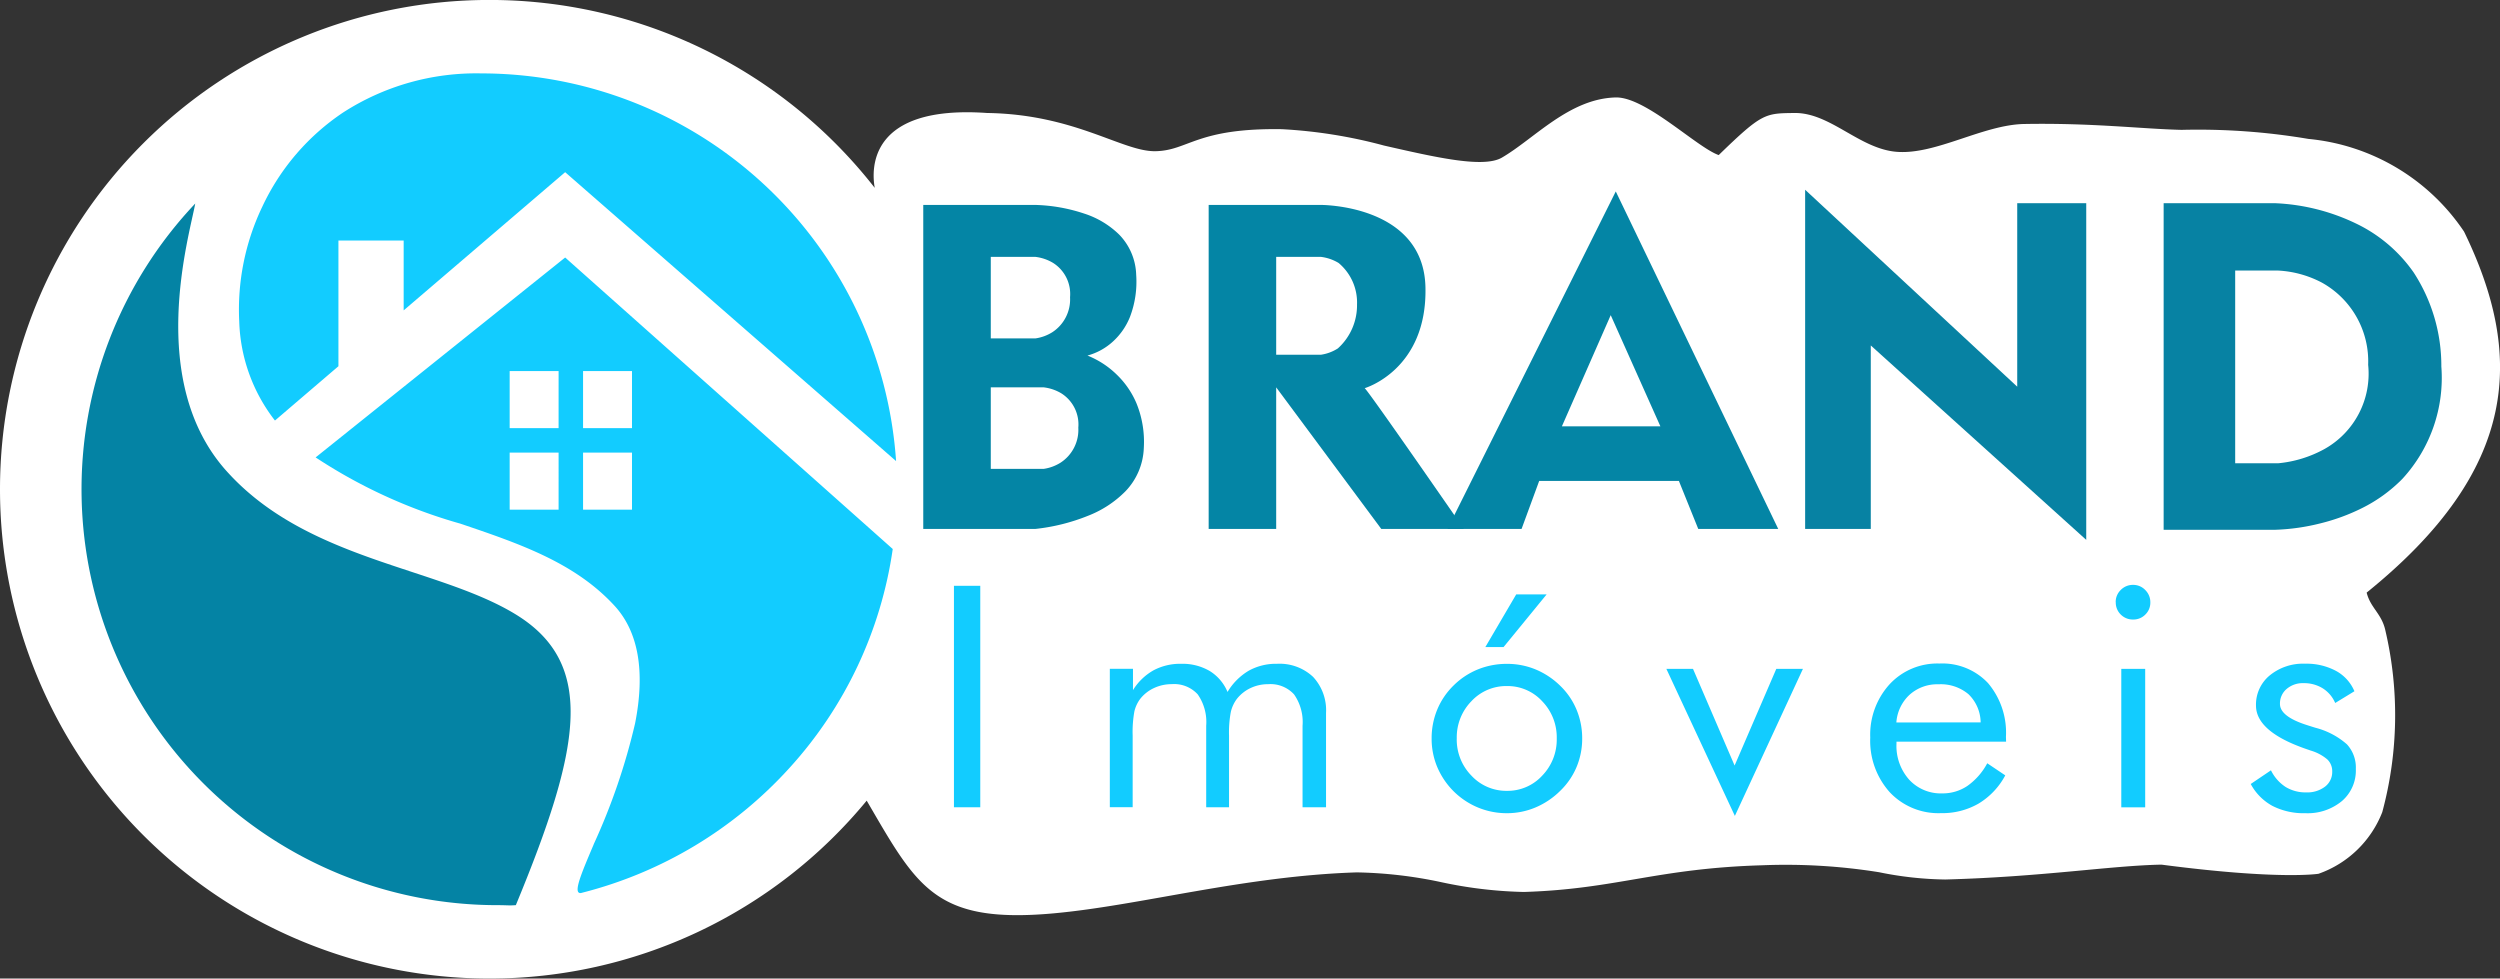
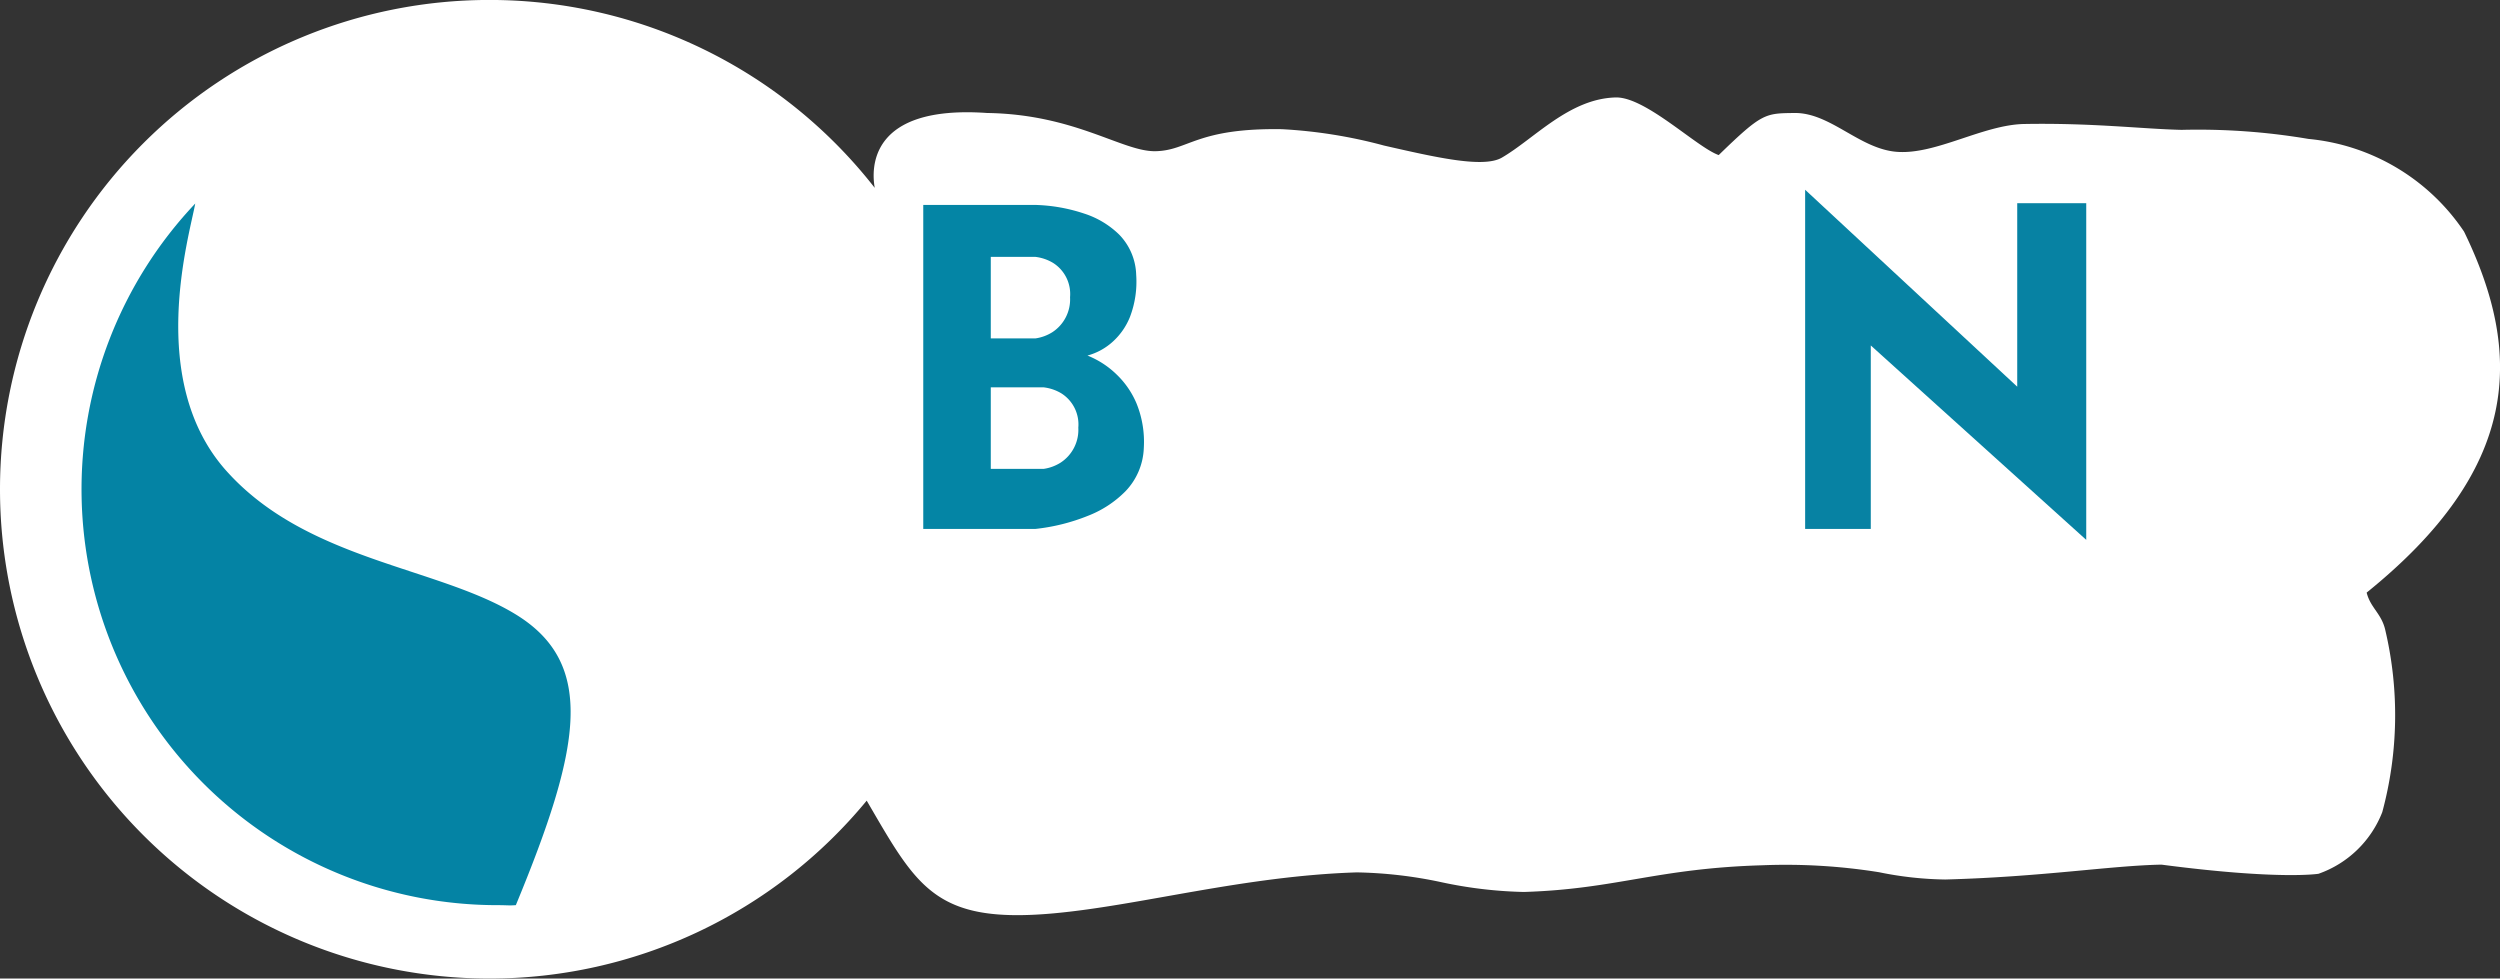
<svg xmlns="http://www.w3.org/2000/svg" width="127.73" height="49.996" viewBox="0 0 127.73 49.996">
  <rect x="0" y="0" width="127.73" height="49.996" fill="#333333" stroke="none" />
  <g id="logo" transform="translate(-5618 -91.004)">
    <path id="União_4" data-name="União 4" d="M-985,459.994a25,25,0,0,1,25-25,24.954,24.954,0,0,1,19.692,9.6c-.168-.939-.339-4.251,5.744-3.825,4.5.067,6.913,1.984,8.6,1.952s2.083-1.191,6.45-1.125a25.1,25.1,0,0,1,5.228.837c2.57.585,5.066,1.17,6.017.618,1.654-.959,3.441-3.02,5.821-3.076,1.524-.035,4.135,2.547,5.26,2.944,2.216-2.15,2.362-2.132,3.87-2.15,1.837-.022,3.317,1.834,5.226,1.984,1.993.158,4.407-1.384,6.516-1.422,3.5-.062,6.062.256,8.037.3a33.765,33.765,0,0,1,6.484.463,10.8,10.8,0,0,1,7.947,4.733c3.074,6.316,2.849,12.13-4.975,18.446.2.8.775,1.068.962,1.958a18.992,18.992,0,0,1-.165,9.262,5.428,5.428,0,0,1-3.257,3.146s-1.969.327-8.023-.467c-2.608.049-6.08.626-11.048.76a17.854,17.854,0,0,1-3.379-.372,30.093,30.093,0,0,0-5.981-.355c-5.379.158-7.465,1.218-12.159,1.363a22.13,22.13,0,0,1-4.23-.5,22.34,22.34,0,0,0-4.316-.5c-5.746.181-11.057,1.689-15.48,2.092-6.047.55-6.979-1.331-9.526-5.7l-.033-.058A24.948,24.948,0,0,1-960,484.992,25,25,0,0,1-985,459.994Z" transform="translate(6603 -343.992)" fill="#fff" />
    <path id="Caminho_56" data-name="Caminho 56" d="M22.189,51.807c-.38.028-.424,0-.94,0A21.248,21.248,0,0,1,5.809,15.96c-.3,1.66-2.523,9.06,1.59,13.658s10.788,4.886,14.79,7.337C26.338,39.5,25.48,43.843,22.189,51.807Z" transform="translate(5622.166 85.443)" fill="#0483a4" />
-     <path id="Caminho_61" data-name="Caminho 61" d="M17.448,41.879a.125.125,0,0,1-.111-.054c-.148-.224.244-1.147.787-2.424l0-.008a32.338,32.338,0,0,0,2.119-6.188c.522-2.654.17-4.673-1.047-6-2.039-2.224-4.9-3.191-7.924-4.215l-.008,0A26.509,26.509,0,0,1,3.92,19.62L16.669,9.407,33.406,24.3a21.062,21.062,0,0,1-5.277,11.186,21.42,21.42,0,0,1-10.6,6.377A.311.311,0,0,1,17.448,41.879Zm.136-22.506V22.29h2.5V19.374Zm-3.75,0V22.29h2.5V19.374Zm3.75-4.166v2.916h2.5V15.207Zm-3.75,0v2.916h2.5V15.207Zm19.742,4.6h0L16.669,5.047,8.418,12.108V8.541H5.085v6.42L1.842,17.736A8.654,8.654,0,0,1,.017,12.671,12.18,12.18,0,0,1,1.194,6.813,11.8,11.8,0,0,1,5.322,2a12.535,12.535,0,0,1,7.054-2,21.25,21.25,0,0,1,21.2,19.8Z" transform="translate(5630.206 94.754)" fill="#12ccff" />
    <path id="Caminho_67" data-name="Caminho 67" d="M5.719,16.555H0V0H5.719A8.6,8.6,0,0,1,8.234.446,4.549,4.549,0,0,1,10,1.506a3.069,3.069,0,0,1,.879,2.063,5.044,5.044,0,0,1-.317,2.151A3.41,3.41,0,0,1,9.7,6.971a3.152,3.152,0,0,1-1.31.725h0a4.553,4.553,0,0,1,1.5.978,4.431,4.431,0,0,1,1,1.453,5.219,5.219,0,0,1,.378,2.3,3.362,3.362,0,0,1-.939,2.205,5.472,5.472,0,0,1-1.9,1.246A10.062,10.062,0,0,1,5.719,16.555ZM3.45,9.32v4.166h2.7a2.212,2.212,0,0,0,.872-.322,2,2,0,0,0,.9-1.784,1.879,1.879,0,0,0-.861-1.749A2.259,2.259,0,0,0,6.15,9.32Zm0-6.666V6.82H5.731A2.209,2.209,0,0,0,6.6,6.5a2,2,0,0,0,.9-1.784,1.879,1.879,0,0,0-.86-1.749,2.261,2.261,0,0,0-.906-.312Z" transform="translate(5665.171 101.474)" fill="#0485a5" />
-     <path id="Caminho_69" data-name="Caminho 69" d="M3.45,16.555H0V0H5.719s5.258-.034,5.357,4.2S7.97,9.363,7.97,9.363h0c.133.049,5.07,7.191,5.07,7.191H8.819L3.45,9.32v4.166h0v3.068Zm0-13.9v5H5.731A2.2,2.2,0,0,0,6.6,7.332,2.963,2.963,0,0,0,7.58,5.089a2.63,2.63,0,0,0-.941-2.123,2.27,2.27,0,0,0-.906-.312Z" transform="translate(5679.753 101.474)" fill="#0485a5" />
-     <path id="Caminho_72" data-name="Caminho 72" d="M3.784,17.244H0L8.6,0l8.3,17.243H12.814l-.989-2.452H4.687l-.9,2.452ZM8.342,6.321,5.848,12h5.031L8.342,6.321Z" transform="translate(5691.953 100.785)" fill="#0485a5" />
    <path id="Caminho_73" data-name="Caminho 73" d="M4854.366,566.6V549.27l10.836,10.062v-9.374h3.526v17.2l-11.008-9.933V566.6Z" transform="translate(855.862 -448.571)" fill="#0782a3" />
-     <path id="Caminho_76" data-name="Caminho 76" d="M5.719,16.684H0V0H5.719A10.533,10.533,0,0,1,9.874,1.059a7.572,7.572,0,0,1,2.9,2.479,8.738,8.738,0,0,1,1.414,4.8A7.625,7.625,0,0,1,12.2,14.08a7.671,7.671,0,0,1-2.07,1.5,10.233,10.233,0,0,1-2.111.774A10.812,10.812,0,0,1,5.719,16.684ZM3.655,3.44v9.847H5.848a6.078,6.078,0,0,0,2.365-.726,4.409,4.409,0,0,0,2.236-4.305,4.6,4.6,0,0,0-2.365-4.2A5.4,5.4,0,0,0,5.848,3.44Z" transform="translate(5728.545 101.387)" fill="#0782a3" />
-     <path id="Caminho_77" data-name="Caminho 77" d="M-80.016-15.912V-27.229h1.345v11.317Zm17.811,0v-4.167a2.465,2.465,0,0,0-.433-1.6,1.629,1.629,0,0,0-1.33-.522,2.066,2.066,0,0,0-.9.2,1.944,1.944,0,0,0-.7.56,1.794,1.794,0,0,0-.3.649,5.627,5.627,0,0,0-.093,1.221v3.657h-1.167v-4.167a2.465,2.465,0,0,0-.433-1.6,1.629,1.629,0,0,0-1.33-.522,2.117,2.117,0,0,0-.908.2,1.927,1.927,0,0,0-.707.56,1.748,1.748,0,0,0-.29.626,5.889,5.889,0,0,0-.089,1.245v3.657h-1.167v-7.073h1.183v1.09a2.932,2.932,0,0,1,1.051-1.013,2.9,2.9,0,0,1,1.407-.332,2.758,2.758,0,0,1,1.461.367,2.294,2.294,0,0,1,.912,1.071,3.115,3.115,0,0,1,1.078-1.082,2.855,2.855,0,0,1,1.442-.356,2.5,2.5,0,0,1,1.848.665,2.5,2.5,0,0,1,.665,1.848v4.816Zm7.878-3.517a2.63,2.63,0,0,0,.75,1.9,2.431,2.431,0,0,0,1.817.777,2.4,2.4,0,0,0,1.8-.777,2.645,2.645,0,0,0,.742-1.9,2.645,2.645,0,0,0-.742-1.9,2.4,2.4,0,0,0-1.8-.777,2.428,2.428,0,0,0-1.821.777A2.637,2.637,0,0,0-54.326-19.429Zm-1.283,0a3.816,3.816,0,0,1,.286-1.473,3.707,3.707,0,0,1,.835-1.233,3.786,3.786,0,0,1,1.245-.823,3.911,3.911,0,0,1,1.484-.282,3.8,3.8,0,0,1,1.465.286,3.965,3.965,0,0,1,1.256.835,3.625,3.625,0,0,1,.835,1.225,3.8,3.8,0,0,1,.286,1.465,3.739,3.739,0,0,1-.286,1.457,3.646,3.646,0,0,1-.835,1.218,3.988,3.988,0,0,1-1.264.85,3.727,3.727,0,0,1-1.457.294,3.829,3.829,0,0,1-1.48-.29,3.879,3.879,0,0,1-1.248-.831,3.914,3.914,0,0,1-.835-1.237A3.731,3.731,0,0,1-55.61-19.429Zm2.744-4.669,1.577-2.69h1.554l-2.2,2.69Zm12.749,8.627-3.5-7.514h1.361l2.126,4.94L-38-22.985h1.361Zm12.557-4.777a2.035,2.035,0,0,0-.622-1.442,2.2,2.2,0,0,0-1.535-.506,2.112,2.112,0,0,0-1.469.53,2.13,2.13,0,0,0-.68,1.419Zm1.3.982h-5.6v.108a2.591,2.591,0,0,0,.649,1.836,2.2,2.2,0,0,0,1.693.7,2.256,2.256,0,0,0,1.283-.383,3.345,3.345,0,0,0,1.013-1.156l.92.618A3.731,3.731,0,0,1-27.668-16.1a3.708,3.708,0,0,1-1.917.487A3.411,3.411,0,0,1-32.2-16.677a3.933,3.933,0,0,1-1-2.8,3.827,3.827,0,0,1,.989-2.721,3.325,3.325,0,0,1,2.543-1.059,3.2,3.2,0,0,1,2.485,1,3.92,3.92,0,0,1,.916,2.744Zm5.6-7.128a.849.849,0,0,1,.259-.622.858.858,0,0,1,.63-.259.842.842,0,0,1,.622.263.87.87,0,0,1,.259.634.842.842,0,0,1-.255.618.851.851,0,0,1-.626.255.864.864,0,0,1-.63-.255A.854.854,0,0,1-20.656-26.394Zm.286,10.483v-7.073h1.221v7.073Zm6.611-1.19,1.036-.7a2.129,2.129,0,0,0,.742.846,1.947,1.947,0,0,0,1.059.282,1.494,1.494,0,0,0,.962-.294.942.942,0,0,0,.367-.773.832.832,0,0,0-.251-.618,2.322,2.322,0,0,0-.862-.456q-.062-.023-.2-.07-2.582-.889-2.582-2.226a1.931,1.931,0,0,1,.7-1.538,2.685,2.685,0,0,1,1.809-.6,3.185,3.185,0,0,1,1.577.367,2.113,2.113,0,0,1,.943,1.04l-.982.6a1.645,1.645,0,0,0-.638-.75,1.809,1.809,0,0,0-.978-.263,1.263,1.263,0,0,0-.87.3.971.971,0,0,0-.336.761q0,.649,1.407,1.09.263.085.417.131a3.885,3.885,0,0,1,1.6.846,1.747,1.747,0,0,1,.452,1.256A2.054,2.054,0,0,1-9.1-16.232a2.741,2.741,0,0,1-1.867.622,3.516,3.516,0,0,1-1.681-.371A2.751,2.751,0,0,1-13.759-17.1Z" transform="translate(5746.755 148.162)" fill="#12ccff" />
  </g>
</svg>